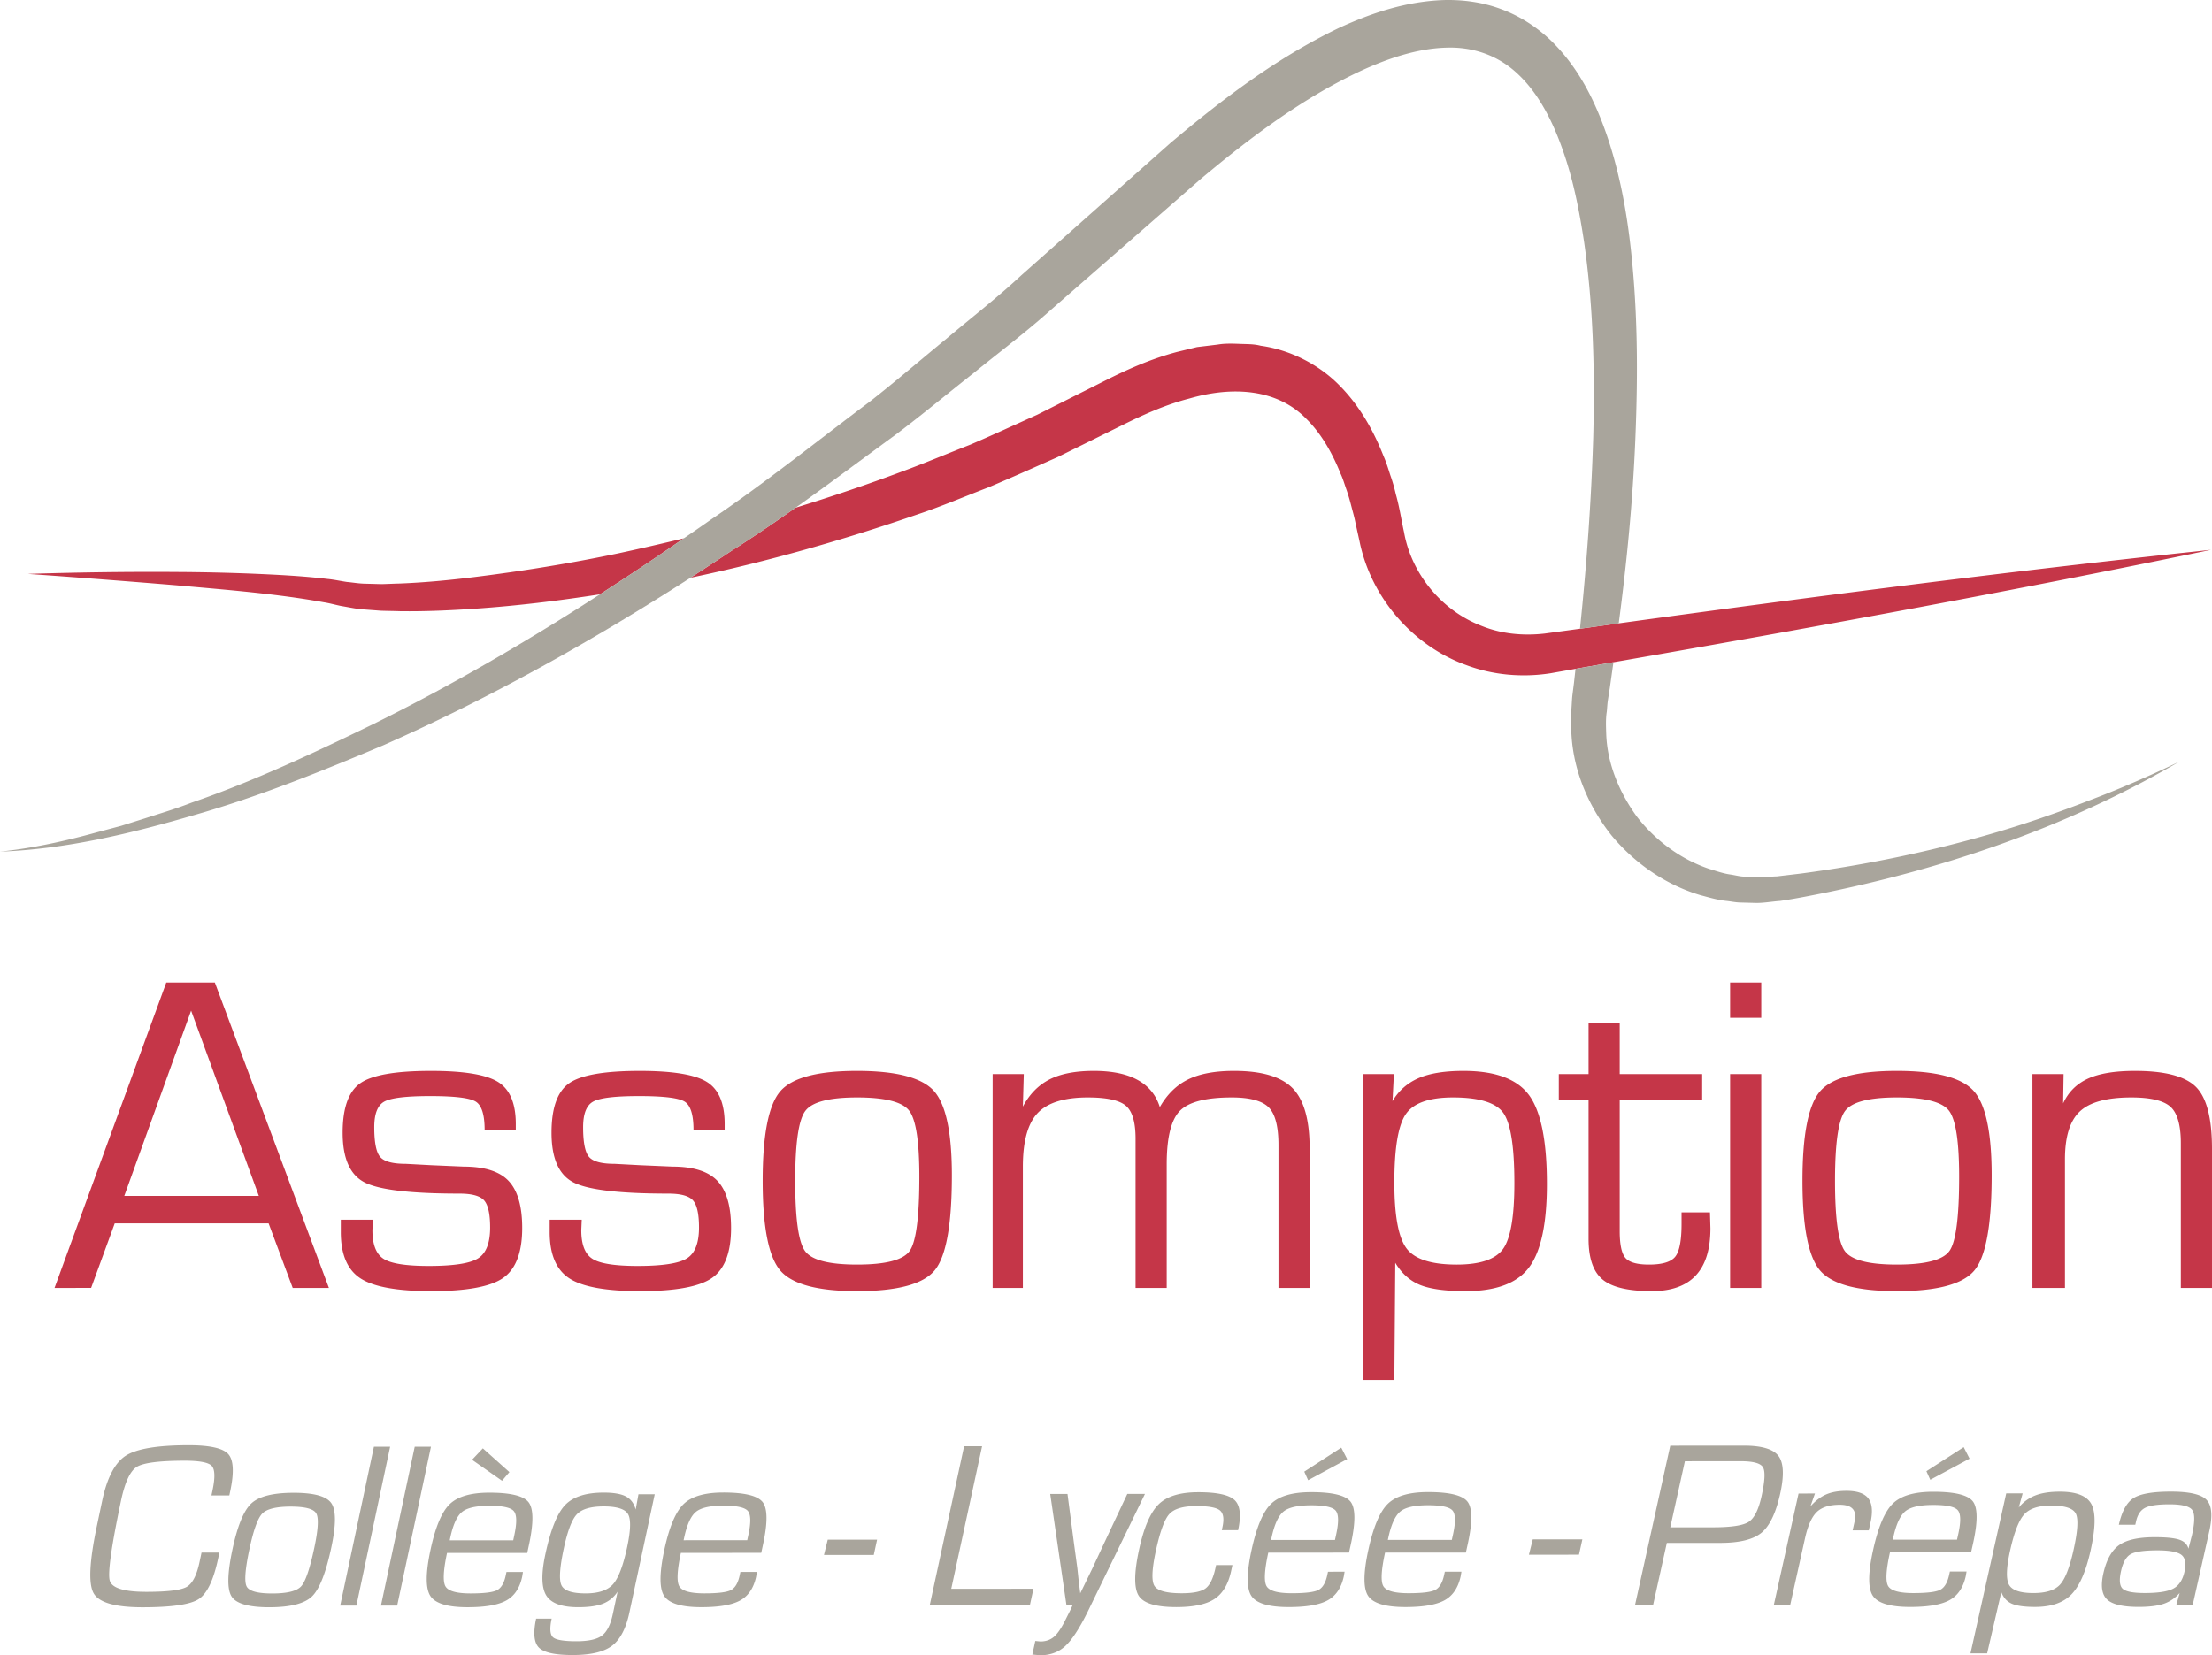
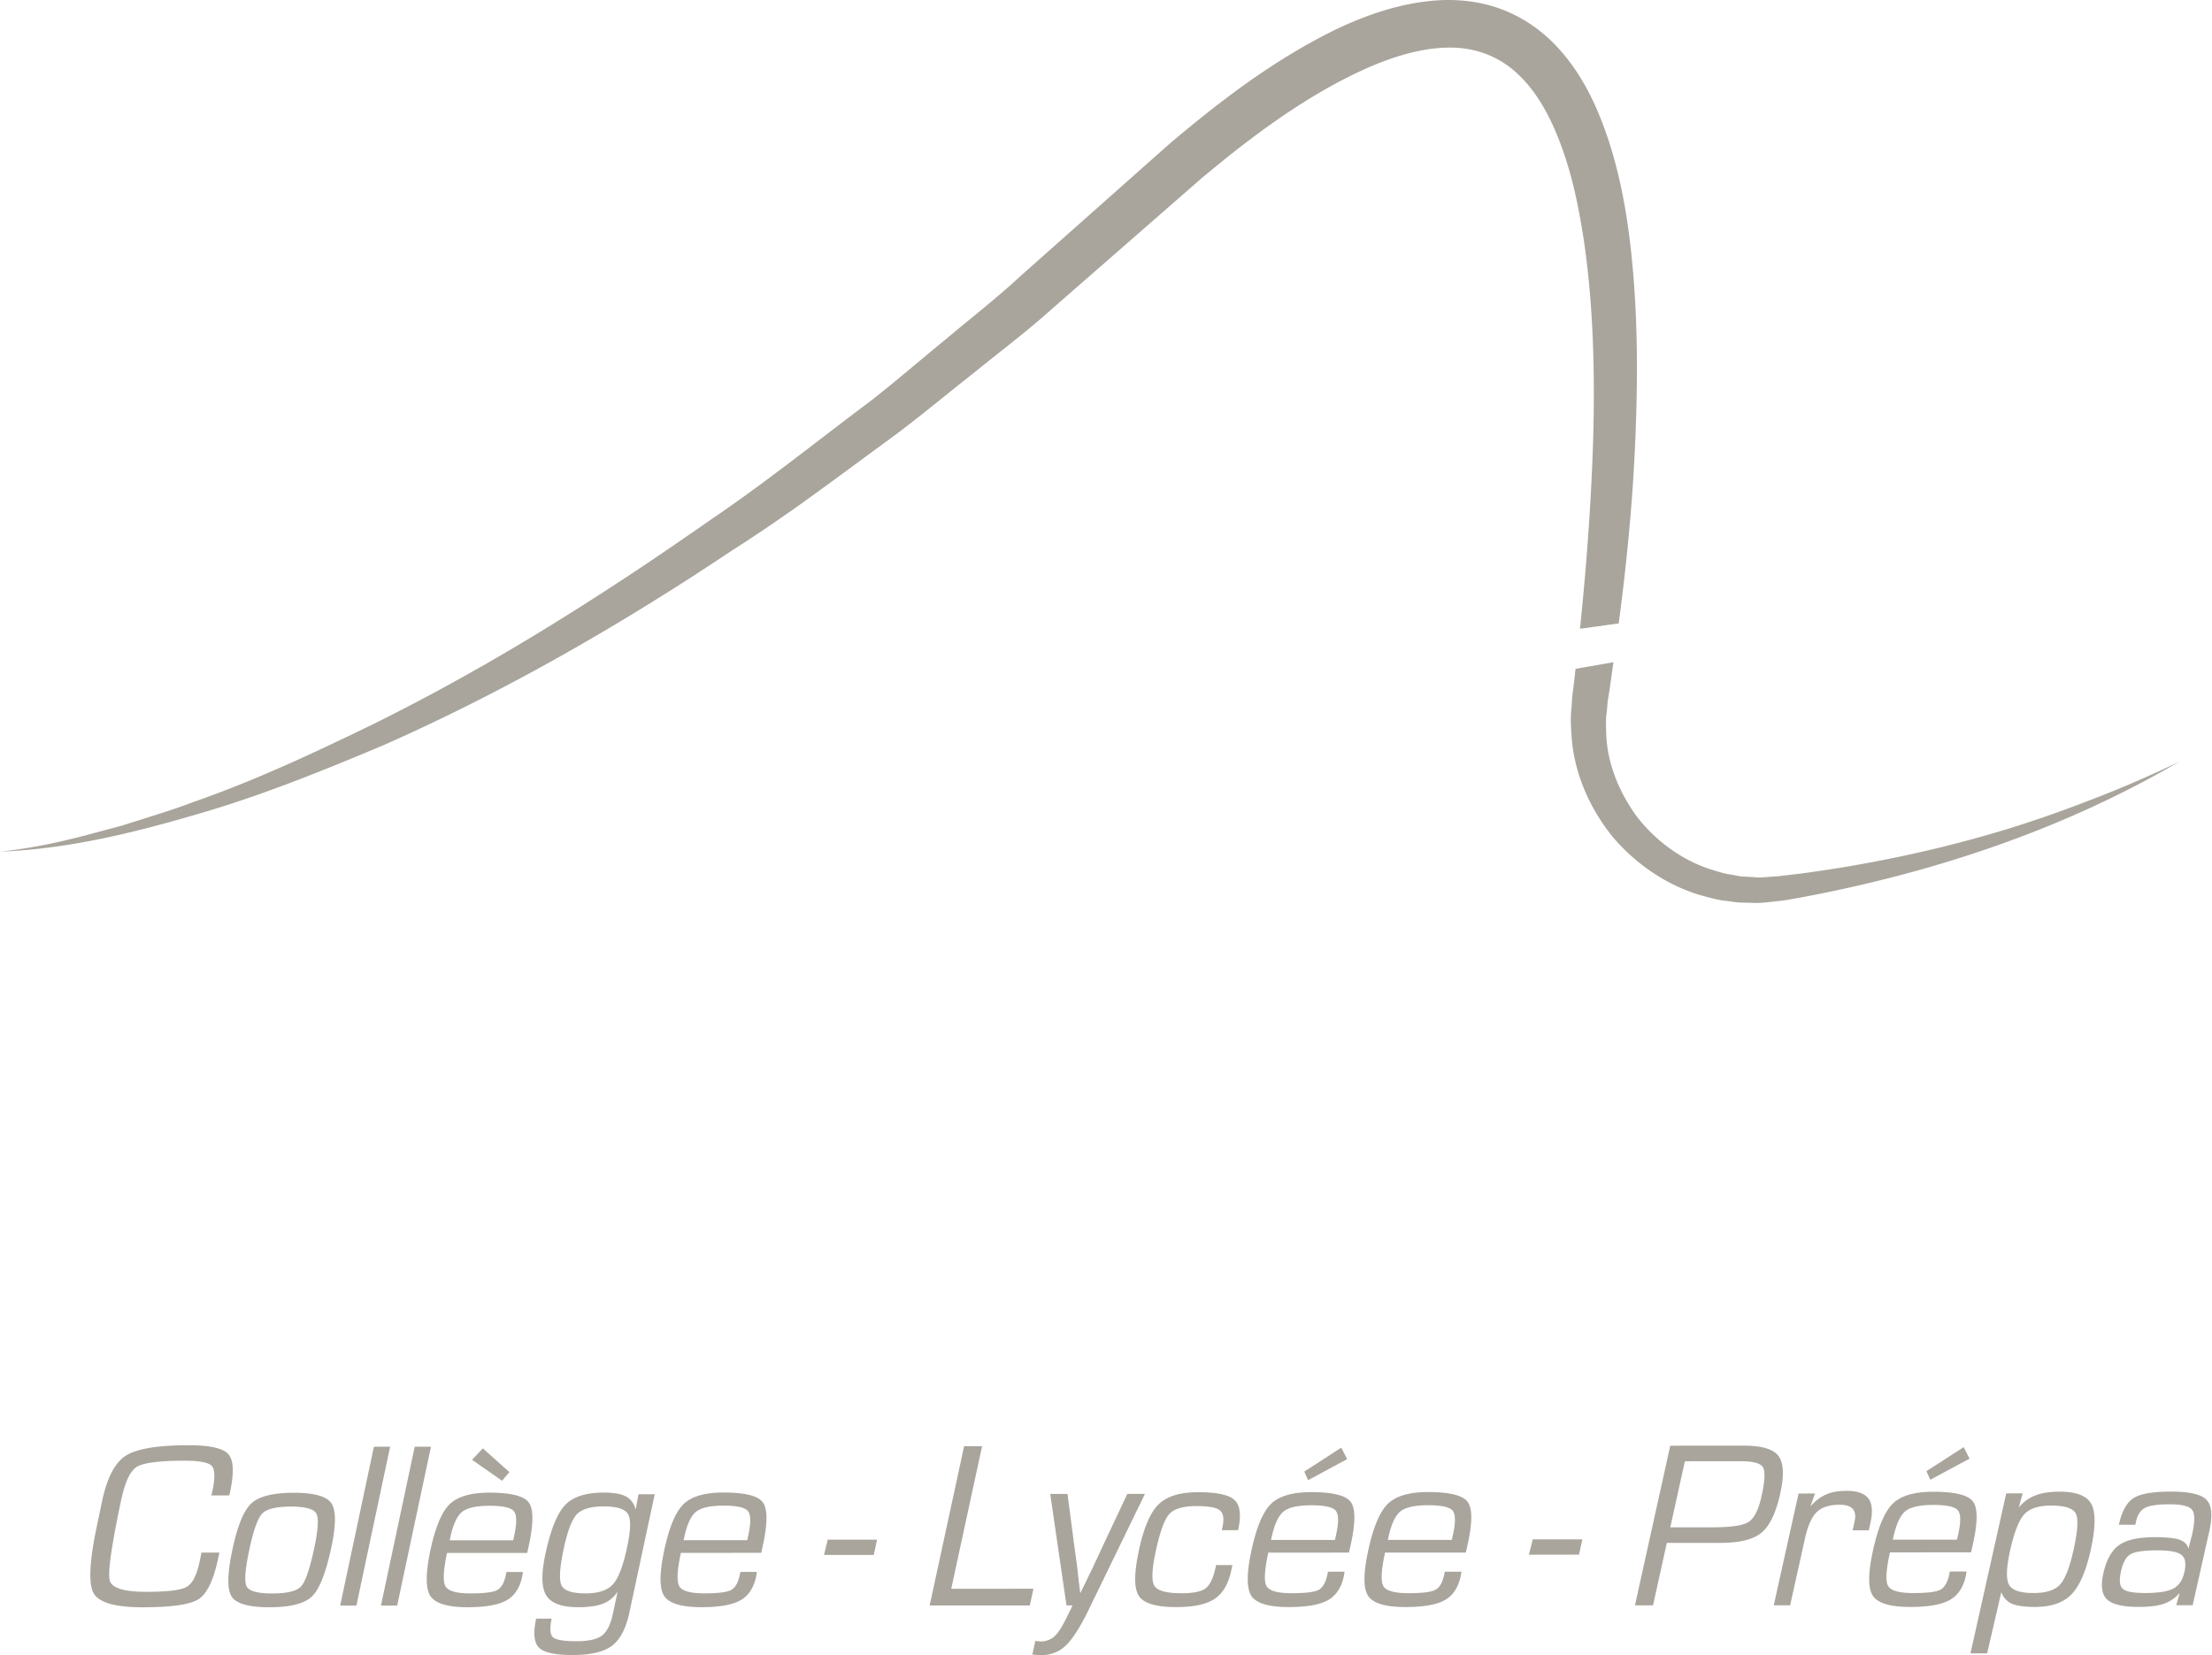
<svg xmlns="http://www.w3.org/2000/svg" viewBox="0 0 600 449.114">
-   <path d="M87.855 163.417c1.633.262 3.102.686 4.702 1.012 1.828.294 3.721.719 5.485.882l5.256.392c1.73.065 3.46.065 5.19.13 6.89.098 13.746-.228 20.57-.685 11.295-.784 22.493-2.155 33.659-3.885a812.886 812.886 0 0 0 22.788-15.214 664.642 664.642 0 0 1-17.76 4.08c-13.06 2.743-26.282 4.865-39.504 6.498-6.595.816-13.255 1.436-19.85 1.697-1.632.033-3.298.131-4.93.164l-4.832-.131c-1.6-.065-3.036-.326-4.538-.457-1.73-.261-3.526-.653-5.256-.816-6.889-.817-13.647-1.143-20.438-1.437a603.85 603.85 0 0 0-20.307-.457c-13.516-.098-27.032.098-40.548.523a3305.78 3305.78 0 0 1 40.385 3.101c13.386 1.208 26.935 2.253 39.928 4.603zm349.79 16.26l2.872-.49c53.184-9.273 106.302-19.002 159.224-30.004-53.706 5.68-107.215 12.602-160.66 19.948-.033.032-.098.032-.13.032l-10.383 1.437-9.63 1.306c-5.78.653-11.721.098-17.075-2.09-10.84-4.146-19.034-14.169-21.026-25.465-.685-3.069-1.24-6.856-2.22-10.251a44.375 44.375 0 0 0-1.502-5.191c-.555-1.73-1.077-3.461-1.828-5.159-2.677-6.79-6.399-13.581-12.014-19.23-5.583-5.68-13.419-9.63-21.287-10.708-1.991-.522-3.917-.424-5.876-.522-1.96-.066-3.918-.13-5.779.196l-5.648.685-5.387 1.306c-7.15 1.894-13.712 4.832-20.013 8.032l-17.924 9.01c-6.04 2.71-12.08 5.518-18.185 8.13-6.203 2.416-12.34 5.027-18.576 7.313-9.468 3.559-19.1 6.79-28.796 9.794-5.68 3.983-11.394 7.9-17.27 11.623-3.722 2.481-7.477 4.93-11.231 7.378 20.83-4.375 41.365-10.219 61.508-17.173 6.497-2.154 12.798-4.864 19.197-7.313 6.301-2.644 12.537-5.452 18.805-8.227l18.316-9.043c5.746-2.84 11.623-5.387 17.532-6.89 11.818-3.427 23.8-2.546 31.636 5.486 3.983 3.917 7.019 9.141 9.304 14.855.653 1.37 1.078 2.873 1.6 4.342.522 1.469.947 2.97 1.339 4.505.391 1.535.848 3.036 1.142 4.636l1.078 4.865c3.068 15.279 14.495 28.501 29.056 33.692 7.248 2.71 15.181 3.363 22.723 2.188l6.824-1.208 10.283-1.796zM45.107 266.574L14.79 349.451l9.924-.006 6.407-17.513H72.86l6.54 17.52h9.816l-30.94-82.877H45.109zm-11.394 57.902l18.127-50.272 18.368 50.272H33.714zm92.03-7.951l-8.698-.373-6.957-.373c-3.563 0-5.882-.622-6.958-1.865-1.078-1.24-1.615-3.931-1.615-8.076 0-3.644.91-5.962 2.732-6.957 1.822-.995 5.966-1.492 12.427-1.492 6.625 0 10.746.497 12.362 1.492 1.615.995 2.423 3.561 2.423 7.703h8.45v-1.617c0-5.63-1.617-9.44-4.847-11.43-3.231-1.989-9.278-2.98-18.141-2.98-9.61 0-16.009 1.115-19.197 3.354-3.19 2.235-4.782 6.708-4.782 13.419 0 6.877 1.945 11.35 5.84 13.42 3.892 2.069 12.505 3.105 25.843 3.105 3.396 0 5.632.621 6.71 1.865 1.074 1.24 1.615 3.686 1.615 7.33 0 4.224-1.099 7.02-3.294 8.385-2.195 1.368-6.646 2.05-13.355 2.05-6.131 0-10.21-.64-12.24-1.926-2.03-1.281-3.043-3.87-3.043-7.763l.124-2.86h-8.698v3.357c0 6.045 1.776 10.231 5.33 12.55 3.551 2.317 9.955 3.478 19.209 3.478 9.584 0 16.091-1.202 19.52-3.603 3.427-2.404 5.144-6.916 5.144-13.544 0-5.882-1.222-10.126-3.665-12.737-2.445-2.608-6.523-3.912-12.24-3.912zm56.657 0l-8.698-.373-6.957-.373c-3.563 0-5.882-.622-6.958-1.865-1.078-1.24-1.615-3.931-1.615-8.076 0-3.644.91-5.962 2.732-6.957 1.823-.995 5.966-1.492 12.427-1.492 6.625 0 10.746.497 12.362 1.492 1.615.995 2.423 3.561 2.423 7.703h8.45v-1.617c0-5.63-1.617-9.44-4.847-11.43-3.231-1.989-9.278-2.98-18.141-2.98-9.61 0-16.008 1.115-19.197 3.354-3.19 2.235-4.782 6.708-4.782 13.419 0 6.877 1.945 11.35 5.84 13.42 3.892 2.069 12.505 3.105 25.843 3.105 3.396 0 5.632.621 6.71 1.865 1.074 1.24 1.615 3.686 1.615 7.33 0 4.224-1.099 7.02-3.294 8.385-2.195 1.368-6.646 2.05-13.355 2.05-6.131 0-10.21-.64-12.24-1.926-2.03-1.281-3.043-3.87-3.043-7.763l.124-2.86h-8.697v3.357c0 6.045 1.775 10.231 5.329 12.55 3.551 2.317 9.955 3.478 19.209 3.478 9.584 0 16.091-1.202 19.52-3.603 3.428-2.404 5.144-6.916 5.144-13.544 0-5.882-1.222-10.126-3.664-12.737-2.446-2.608-6.524-3.912-12.24-3.912zm50.072-25.969c-10.686 0-17.624 1.843-20.812 5.529-3.19 3.686-4.784 11.784-4.784 24.291s1.594 20.625 4.784 24.352c3.188 3.727 10.126 5.593 20.812 5.593 10.934 0 17.954-1.885 21.061-5.653 3.106-3.769 4.658-12.364 4.658-25.784 0-11.678-1.635-19.32-4.906-22.923-3.275-3.603-10.21-5.405-20.813-5.405zm14.29 48.829c-1.74 2.487-6.505 3.727-14.29 3.727-7.622 0-12.322-1.221-14.102-3.663-1.782-2.443-2.672-8.8-2.672-19.073 0-10.19.91-16.505 2.734-18.947 1.82-2.443 6.5-3.667 14.04-3.667 7.537 0 12.24 1.18 14.103 3.542 1.863 2.36 2.794 8.344 2.794 17.953 0 10.933-.868 17.644-2.608 20.128zm87.968-48.829c-5.136 0-9.277.766-12.424 2.3-3.15 1.533-5.717 4.036-7.705 7.514-2.07-6.542-8.034-9.814-17.89-9.814-4.971 0-8.968.766-11.992 2.3-3.024 1.533-5.447 3.994-7.267 7.39l.248-8.82h-8.449v58.024h8.2v-32.925c0-6.877 1.341-11.72 4.024-14.539 2.683-2.815 7.214-4.224 13.587-4.224 5.114 0 8.55.746 10.312 2.238 1.762 1.49 2.642 4.47 2.642 8.943v40.507h8.45v-33.547c0-7.208 1.18-12.032 3.541-14.474 2.36-2.443 7.06-3.667 14.102-3.667 4.887 0 8.22.893 10.003 2.672 1.779 1.782 2.67 5.2 2.67 10.25v38.766h8.449v-37.896c0-7.702-1.534-13.129-4.596-16.276-3.065-3.146-8.368-4.722-15.905-4.722zm62.247 0c-5.134 0-9.215.664-12.237 1.987-3.023 1.326-5.363 3.398-7.02 6.214l.37-7.33h-8.45v82.997h8.577l.248-31.806c1.735 2.898 3.986 4.906 6.747 6.026 2.767 1.115 6.88 1.677 12.326 1.677 8.264 0 14.003-2.153 17.223-6.463 3.22-4.304 4.833-11.844 4.833-22.611 0-11.682-1.62-19.713-4.846-24.107-3.233-4.39-9.157-6.584-17.771-6.584zm10.75 48.27c-2.034 2.858-6.236 4.286-12.612 4.286-6.874 0-11.414-1.467-13.608-4.41-2.193-2.94-3.29-8.882-3.29-17.828 0-9.361 1.033-15.553 3.105-18.578 2.073-3.023 6.338-4.534 12.798-4.534 7.122 0 11.682 1.41 13.665 4.224 1.99 2.819 2.984 9.154 2.984 19.012 0 9.03-1.014 14.972-3.042 17.829zm48.392-9.876v3.105c0 4.556-.58 7.537-1.738 8.946-1.16 1.41-3.523 2.11-7.084 2.11-3.23 0-5.363-.599-6.399-1.8-1.036-1.2-1.553-3.622-1.553-7.267V298.51h22.366v-7.081h-22.366V277.51h-8.449v13.917h-8.075v7.081h8.075v37.647c0 5.22 1.263 8.886 3.791 10.996 2.525 2.114 6.976 3.17 13.356 3.17 10.604 0 15.906-5.672 15.906-17.023l-.124-4.348h-7.706zm13.17-52.808h8.45v-9.568h-8.45v9.568zm0 73.308h8.45v-58.023h-8.45v58.023zm45.226-58.894c-10.687 0-17.625 1.843-20.813 5.529-3.188 3.686-4.782 11.784-4.782 24.291s1.594 20.625 4.782 24.352c3.188 3.727 10.126 5.593 20.813 5.593 10.933 0 17.953-1.885 21.059-5.653 3.108-3.769 4.661-12.364 4.661-25.784 0-11.678-1.639-19.32-4.91-22.923s-10.209-5.405-20.81-5.405zm14.287 48.829c-1.738 2.487-6.504 3.727-14.287 3.727-7.623 0-12.322-1.221-14.105-3.663-1.782-2.443-2.668-8.8-2.668-19.073 0-10.19.908-16.505 2.732-18.947 1.82-2.443 6.5-3.667 14.041-3.667 7.537 0 12.237 1.18 14.102 3.542 1.862 2.36 2.796 8.344 2.796 17.953 0 10.933-.87 17.644-2.611 20.128zm66.848-44.48c-2.901-2.898-8.407-4.349-16.525-4.349-5.467 0-9.733.705-12.797 2.111-3.067 1.41-5.302 3.648-6.712 6.711l.125-7.951h-8.45v58.023h8.823v-34.915c0-6.127 1.345-10.457 4.04-12.982 2.69-2.528 7.348-3.791 13.977-3.791 5.219 0 8.758.851 10.623 2.547 1.865 1.7 2.796 4.99 2.796 9.878v39.263H600V311.68c0-8.283-1.45-13.876-4.349-16.774z" fill="#c53648" />
  <path d="M429.711 65.866c2.481 17.238 2.906 35.03 2.449 52.791-.523 17.304-1.796 34.64-3.592 51.943l10.382-1.437c.033 0 .098 0 .131-.032 2.187-16.585 3.82-33.268 4.505-50.082.751-18.185.686-36.468-1.632-54.881-1.175-9.174-3.004-18.413-6.105-27.49-3.102-8.978-7.476-18.152-15.05-25.563-3.788-3.656-8.391-6.693-13.484-8.586-5.06-1.926-10.48-2.645-15.639-2.514-10.382.359-19.817 3.591-28.436 7.542-17.173 8.26-31.864 19.523-45.838 31.309L277.05 74.68c-6.563 6.105-13.647 11.59-20.47 17.336-6.922 5.648-13.68 11.524-20.732 17.01-14.3 10.708-28.24 21.938-43.03 31.961a577.657 577.657 0 0 1-7.313 5.06 812.886 812.886 0 0 1-22.788 15.215c-19.85 12.83-40.32 24.747-61.509 35.227-16.062 7.803-32.321 15.442-49.233 21.286-4.178 1.633-8.455 2.906-12.7 4.277l-6.431 2.024-6.497 1.73c-8.62 2.384-17.402 4.343-26.347 5.257 18.022-.653 35.75-4.963 53.053-10.023 17.401-4.995 34.182-11.786 50.865-18.805 28.992-12.798 56.742-28.339 83.383-45.479 3.754-2.448 7.509-4.897 11.23-7.378 5.877-3.722 11.59-7.64 17.271-11.623 9.076-6.464 18.022-13.157 27-19.719 7.248-5.42 14.17-11.23 21.287-16.814 7.019-5.713 14.267-11.133 20.992-17.173l40.581-35.455c13.484-11.329 27.751-21.972 43.096-29.187 7.64-3.559 15.605-6.203 23.278-6.464 7.639-.327 14.56 2.187 19.915 7.378 5.42 5.158 9.239 12.602 11.981 20.503 2.808 7.9 4.473 16.422 5.78 25.04zm38.655 178.583c1.208.131 2.383.392 3.591.425l3.657.098c2.416.13 4.8-.36 7.215-.523 2.286-.326 4.473-.718 6.726-1.142 35.586-6.758 70.421-18.414 101.534-36.631-8.129 3.918-16.356 7.476-24.747 10.643-8.358 3.232-16.846 6.17-25.432 8.684-17.173 5.028-34.705 8.652-52.367 11.003l-6.595.783c-2.09.033-4.18.457-6.236.196l-3.102-.163c-1.044-.098-2.056-.36-3.069-.523-2.056-.26-4.015-.979-5.974-1.567-7.803-2.644-14.659-7.802-19.622-14.234-4.766-6.595-7.998-14.365-8.26-22.429-.065-2.024-.163-4.049.164-6.04.098-1.012.13-1.959.294-3.069l.522-3.33.98-6.954-10.284 1.796-.425 3.82-.424 3.33c-.131 1.142-.164 2.448-.262 3.656-.294 2.481-.13 4.963.033 7.444.653 9.925 4.832 19.425 10.937 27.065 6.301 7.542 14.692 13.32 24.029 16.095 2.35.62 4.701 1.339 7.117 1.567zM54.116 423.83c-.763 3.616-1.935 5.862-3.518 6.746-1.582.88-5.206 1.321-10.876 1.323-6.054.001-9.37-1.016-9.95-3.055-.578-2.04.434-9.243 3.039-21.612 1.059-5.03 2.48-8.101 4.261-9.222 1.783-1.117 6.112-1.68 12.989-1.686 4.04-.003 6.496.469 7.373 1.407.877.94.945 3.165.204 6.672l-.284 1.348 4.848-.003.246-1.165c1.092-5.167.899-8.536-.58-10.108-1.479-1.573-5.063-2.355-10.754-2.35-8.403.007-14.076.957-17.015 2.854-2.941 1.9-5.072 5.99-6.395 12.276l-1.44 6.844c-2.019 9.591-2.305 15.655-.86 18.192 1.445 2.536 5.87 3.804 13.272 3.802 7.878-.001 12.954-.744 15.227-2.229 2.273-1.484 4.032-5.173 5.278-11.067l.327-1.55-4.846.003-.545 2.58zm25.504-18.804c-5.564.004-9.377.965-11.443 2.883-2.065 1.918-3.783 6.126-5.157 12.627-1.373 6.496-1.436 10.712-.187 12.649 1.25 1.933 4.651 2.903 10.21 2.902 5.688-.001 9.548-.982 11.579-2.94 2.033-1.957 3.788-6.423 5.267-13.397 1.287-6.073 1.278-10.046-.03-11.918-1.306-1.875-4.72-2.81-10.24-2.806zm5.635 14.919c-1.204 5.681-2.396 9.17-3.575 10.459-1.179 1.292-3.794 1.939-7.844 1.94-3.965 0-6.276-.635-6.933-1.904-.659-1.266-.424-4.57.705-9.906 1.12-5.296 2.29-8.58 3.506-9.85 1.217-1.269 3.788-1.907 7.712-1.91 3.923-.002 6.241.612 6.951 1.837.71 1.228.536 4.339-.522 9.334zm16.165-27.41l-9.145 43.095h4.397l9.15-43.1-4.402.004zm11.071-.01l-9.158 43.103 4.4-.001 9.164-43.105-4.406.003zm20.21 12.468c-5.01.003-8.59 1.051-10.74 3.142-2.152 2.094-3.885 6.24-5.205 12.443-1.337 6.289-1.342 10.444-.006 12.466 1.336 2.022 4.69 3.034 10.073 3.033 4.82-.001 8.332-.616 10.532-1.845 2.2-1.226 3.624-3.368 4.277-6.428l.215-1.293-4.47.002-.208.971c-.44 2.065-1.232 3.39-2.369 3.973-1.139.58-3.523.873-7.146.874-3.797 0-6.07-.636-6.811-1.906-.746-1.267-.608-4.293.41-9.073l21.758-.009.496-2.327c1.26-5.904 1.21-9.72-.148-11.444-1.363-1.722-4.915-2.583-10.658-2.58zm6.825 11.44l-.316 1.484-17.228.008.15-.708c.753-3.534 1.81-5.861 3.177-6.982 1.364-1.12 3.847-1.682 7.444-1.685 3.555-.002 5.75.47 6.591 1.416.837.95.9 3.103.182 6.467zm-1.351-17.021l-7.204-6.44-2.928 3.1 8.135 5.685 1.997-2.345zm34.253 10.15c-.463-1.682-1.356-2.867-2.677-3.558-1.322-.689-3.325-1.032-6.005-1.03-4.84.002-8.336 1.138-10.481 3.4-2.15 2.265-3.93 6.719-5.346 13.353-1.141 5.346-1.053 9.071.267 11.18 1.32 2.11 4.204 3.165 8.653 3.164 2.894 0 5.144-.326 6.75-.973 1.606-.643 2.918-1.721 3.932-3.23l-1.3 6.074c-.618 2.885-1.606 4.834-2.968 5.844-1.362 1.013-3.66 1.518-6.898 1.518-3.455 0-5.579-.366-6.374-1.096-.792-.733-.907-2.411-.347-5.035h-4.211c-.837 3.917-.575 6.54.778 7.877 1.356 1.331 4.386 2 9.095 2 4.921 0 8.491-.84 10.705-2.518 2.218-1.679 3.789-4.673 4.711-8.98l6.882-32.133-4.412.003-.754 4.14zm-2.32 10.219c-1.089 5.086-2.373 8.447-3.856 10.085-1.484 1.638-3.943 2.456-7.38 2.457-3.658.001-5.843-.72-6.557-2.163-.715-1.442-.513-4.772.601-9.986 1.022-4.784 2.205-7.888 3.554-9.309 1.35-1.424 3.768-2.137 7.252-2.14 3.616-.001 5.826.7 6.637 2.1.811 1.4.727 4.386-.25 8.956zm26.075-14.828c-5.019.003-8.607 1.052-10.765 3.145-2.158 2.095-3.9 6.245-5.23 12.454-1.35 6.295-1.36 10.453-.024 12.477 1.335 2.024 4.695 3.037 10.087 3.036 4.828-.001 8.348-.616 10.553-1.846 2.206-1.227 3.636-3.372 4.294-6.434l.217-1.294-4.478.001-.21.972c-.443 2.068-1.239 3.394-2.378 3.977-1.142.58-3.53.873-7.161.874-3.804.001-6.08-.635-6.82-1.907-.746-1.268-.603-4.297.423-9.081l21.797-.01.5-2.328c1.271-5.91 1.226-9.728-.132-11.455-1.362-1.723-4.92-2.585-10.673-2.581zm6.821 11.45l-.319 1.486-17.259.008.152-.709c.759-3.537 1.82-5.866 3.192-6.988 1.368-1.122 3.857-1.684 7.46-1.686 3.561-.002 5.76.47 6.601 1.417.837.95.897 3.106.173 6.473zm20.497 5.491l13.508-.005.894-4.145-13.38.006-1.022 4.144zm34.522 9.175l8.364-38.668-4.878.004-9.338 43.194 27.167-.005.983-4.531-22.298.006zm47.76-25.74l-6.35 13.491-3.137 6.742-1.63 3.353-1.646 3.389-.424-3.372-.356-3.372-.916-6.746-1.767-13.472-4.687.01 4.415 30.24h1.625l-.5 1.099-1.492 2.978c-1.074 2.155-2.103 3.644-3.08 4.465-.981.819-2.187 1.228-3.618 1.228l-1.4-.13-.8 3.689 2.101.193c2.732 0 5.004-.83 6.814-2.49 1.812-1.662 3.84-4.755 6.081-9.286l15.548-32.002-4.78-.007zm19.208-.457c-4.908.003-8.48 1.096-10.712 3.28-2.232 2.183-4.002 6.279-5.308 12.283-1.372 6.306-1.402 10.482-.092 12.532 1.31 2.05 4.7 3.075 10.167 3.074 4.687 0 8.144-.737 10.373-2.204 2.23-1.468 3.733-3.975 4.506-7.517l.07-.323.086-.39.212-.971-4.43.001-.17.778c-.612 2.81-1.501 4.655-2.673 5.539-1.17.887-3.337 1.33-6.504 1.33-4.123.001-6.59-.679-7.4-2.039-.811-1.36-.67-4.544.421-9.553 1.128-5.183 2.344-8.49 3.653-9.915 1.31-1.427 3.744-2.142 7.305-2.144 3.3-.002 5.43.384 6.39 1.162.959.777 1.196 2.291.706 4.538l-.183.843 4.427-.002c.877-4.02.56-6.741-.953-8.168-1.515-1.426-4.811-2.138-9.891-2.134zm30.628-.02c-5.042.003-8.65 1.055-10.825 3.153-2.175 2.1-3.94 6.259-5.298 12.482-1.377 6.31-1.402 10.477-.068 12.506 1.334 2.028 4.706 3.043 10.123 3.042 4.85 0 8.388-.617 10.608-1.85 2.22-1.23 3.663-3.38 4.335-6.448l.223-1.298-4.499.002-.213.974c-.454 2.072-1.257 3.402-2.404 3.986-1.15.581-3.55.875-7.196.876-3.822.001-6.105-.637-6.845-1.911-.744-1.27-.59-4.307.457-9.103l21.897-.008.511-2.335c1.297-5.922 1.265-9.75-.093-11.48-1.363-1.728-4.934-2.591-10.713-2.588zm6.812 11.477l-.326 1.489-17.337.008.155-.71c.774-3.545 1.85-5.88 3.23-7.005 1.379-1.124 3.88-1.687 7.5-1.69 3.578-.002 5.786.472 6.627 1.42.837.953.89 3.114.151 6.488zm1.386-23.544l-10.037 6.502 1.048 2.323 10.589-5.718-1.6-3.107zm23.503 12.047c-5.046.004-8.658 1.056-10.836 3.154-2.179 2.101-3.948 6.262-5.312 12.489-1.383 6.311-1.41 10.48-.077 12.51 1.334 2.03 4.708 3.045 10.13 3.044 4.854 0 8.396-.618 10.619-1.851 2.222-1.23 3.669-3.38 4.344-6.451l.223-1.298-4.502.001-.214.975c-.456 2.073-1.261 3.404-2.41 3.988-1.15.581-3.553.876-7.203.877-3.825 0-6.11-.638-6.85-1.913-.744-1.271-.587-4.309.464-9.106l21.917-.009.513-2.335c1.302-5.926 1.273-9.755-.085-11.486-1.363-1.728-4.936-2.592-10.72-2.589zm6.81 11.483l-.326 1.489-17.354.008.156-.711c.778-3.546 1.855-5.882 3.238-7.007 1.38-1.125 3.885-1.689 7.508-1.691 3.581-.002 5.79.472 6.632 1.421.837.953.888 3.114.147 6.49zm20.586 5.505l13.582-.005.916-4.156-13.453.006-1.045 4.155zm67.683-26.796c-1.421-1.864-4.551-2.794-9.394-2.79l-1.7.001-18.252.015-9.572 43.312h4.899l3.745-16.937 12.617-.006h1.898c5.23-.003 8.954-.926 11.173-2.767 2.216-1.842 3.902-5.362 5.055-10.559 1.106-4.984.95-8.406-.469-10.27zm-4.596 10.987c-.806 3.637-1.972 5.944-3.494 6.919-1.526.977-4.73 1.464-9.612 1.467l-11.638.005 3.964-17.928 13.215-.01 1.896-.002c3.405-.002 5.43.546 6.077 1.653.652 1.103.515 3.734-.408 7.896zm28.998.565c-1.045-1.385-3.033-2.076-5.954-2.074-2.184.001-4.023.326-5.52.978-1.498.651-2.918 1.736-4.255 3.251l1.235-3.508-4.449.002-6.731 30.33h4.445l4.037-18.182c.76-3.42 1.82-5.791 3.183-7.115 1.363-1.322 3.439-1.983 6.232-1.985 3.36-.001 4.706 1.513 4.032 4.545l-.361 1.624-.174.78 4.385-.002.462-2.077c.665-2.991.474-5.179-.567-6.567zm16.78-5.08l10.661-5.731-1.596-3.116-10.109 6.519 1.044 2.327zm5.106 25.867c-.463 2.077-1.276 3.41-2.43 3.996-1.157.582-3.57.877-7.234.878-3.84 0-6.132-.64-6.87-1.916-.744-1.274-.578-4.317.492-9.124l22.003-.01.522-2.34c1.325-5.936 1.307-9.773-.052-11.507-1.362-1.732-4.947-2.598-10.754-2.594-5.066.003-8.696 1.058-10.889 3.16-2.193 2.105-3.981 6.274-5.37 12.513-1.407 6.324-1.447 10.502-.114 12.535 1.333 2.033 4.717 3.05 10.16 3.05 4.873 0 8.43-.62 10.666-1.855 2.234-1.233 3.693-3.387 4.38-6.464l.228-1.3-4.52.001-.218.977zm-15.116-10.324c.791-3.554 1.88-5.894 3.272-7.021 1.39-1.128 3.905-1.692 7.542-1.694 3.595-.002 5.812.472 6.653 1.423.838.955.883 3.12.129 6.504l-.333 1.492-17.421.008.158-.712zm45.138-12.315c-2.71.002-4.942.35-6.69 1.044a10.806 10.806 0 0 0-4.433 3.255l1.056-3.836-4.458.003-9.696 43.407h4.52l3.846-16.628c.574 1.517 1.526 2.568 2.854 3.15 1.327.585 3.428.88 6.302.879 4.356-.001 7.633-1.128 9.838-3.383 2.205-2.253 3.937-6.195 5.2-11.832 1.368-6.11 1.458-10.318.269-12.617-1.19-2.296-4.062-3.444-8.608-3.442zm3.712 15.932c-1.059 4.726-2.29 7.833-3.695 9.329-1.405 1.495-3.788 2.243-7.152 2.244-3.628 0-5.847-.769-6.659-2.305-.814-1.537-.697-4.646.349-9.326 1.095-4.898 2.363-8.137 3.81-9.72 1.445-1.585 3.874-2.377 7.282-2.379 3.759-.002 6 .736 6.718 2.209s.501 4.79-.653 9.948zm36.105-13.71c-1.435-1.497-4.67-2.244-9.703-2.24-4.899.002-8.269.591-10.106 1.762-1.838 1.174-3.165 3.582-3.98 7.223l4.461-.002.204-.91c.409-1.821 1.23-3.046 2.465-3.675 1.232-.63 3.427-.948 6.577-.95 3.366-.002 5.431.508 6.186 1.526.755 1.02.739 3.288-.05 6.8l-.965 3.71c-.308-1.173-1.128-1.985-2.47-2.438-1.342-.456-3.565-.682-6.672-.68-4.417.001-7.638.718-9.663 2.147-2.026 1.432-3.452 3.99-4.277 7.675-.758 3.38-.419 5.741 1.017 7.084 1.435 1.343 4.285 2.015 8.542 2.014 2.867 0 5.124-.279 6.77-.83 1.645-.55 3.103-1.531 4.377-2.943l-.94 3.315h4.458l4.503-20.031c.946-4.21.701-7.061-.734-8.558zm-6.001 19.552c-.496 2.209-1.502 3.718-3.018 4.518-1.512.803-4.085 1.205-7.713 1.206-3.19 0-5.202-.39-6.033-1.17-.83-.78-.974-2.382-.43-4.81.525-2.341 1.391-3.857 2.595-4.55 1.207-.694 3.624-1.044 7.253-1.046 3.323-.001 5.507.413 6.547 1.235 1.037.822 1.305 2.364.799 4.617z" fill="#a9a59c" />
</svg>